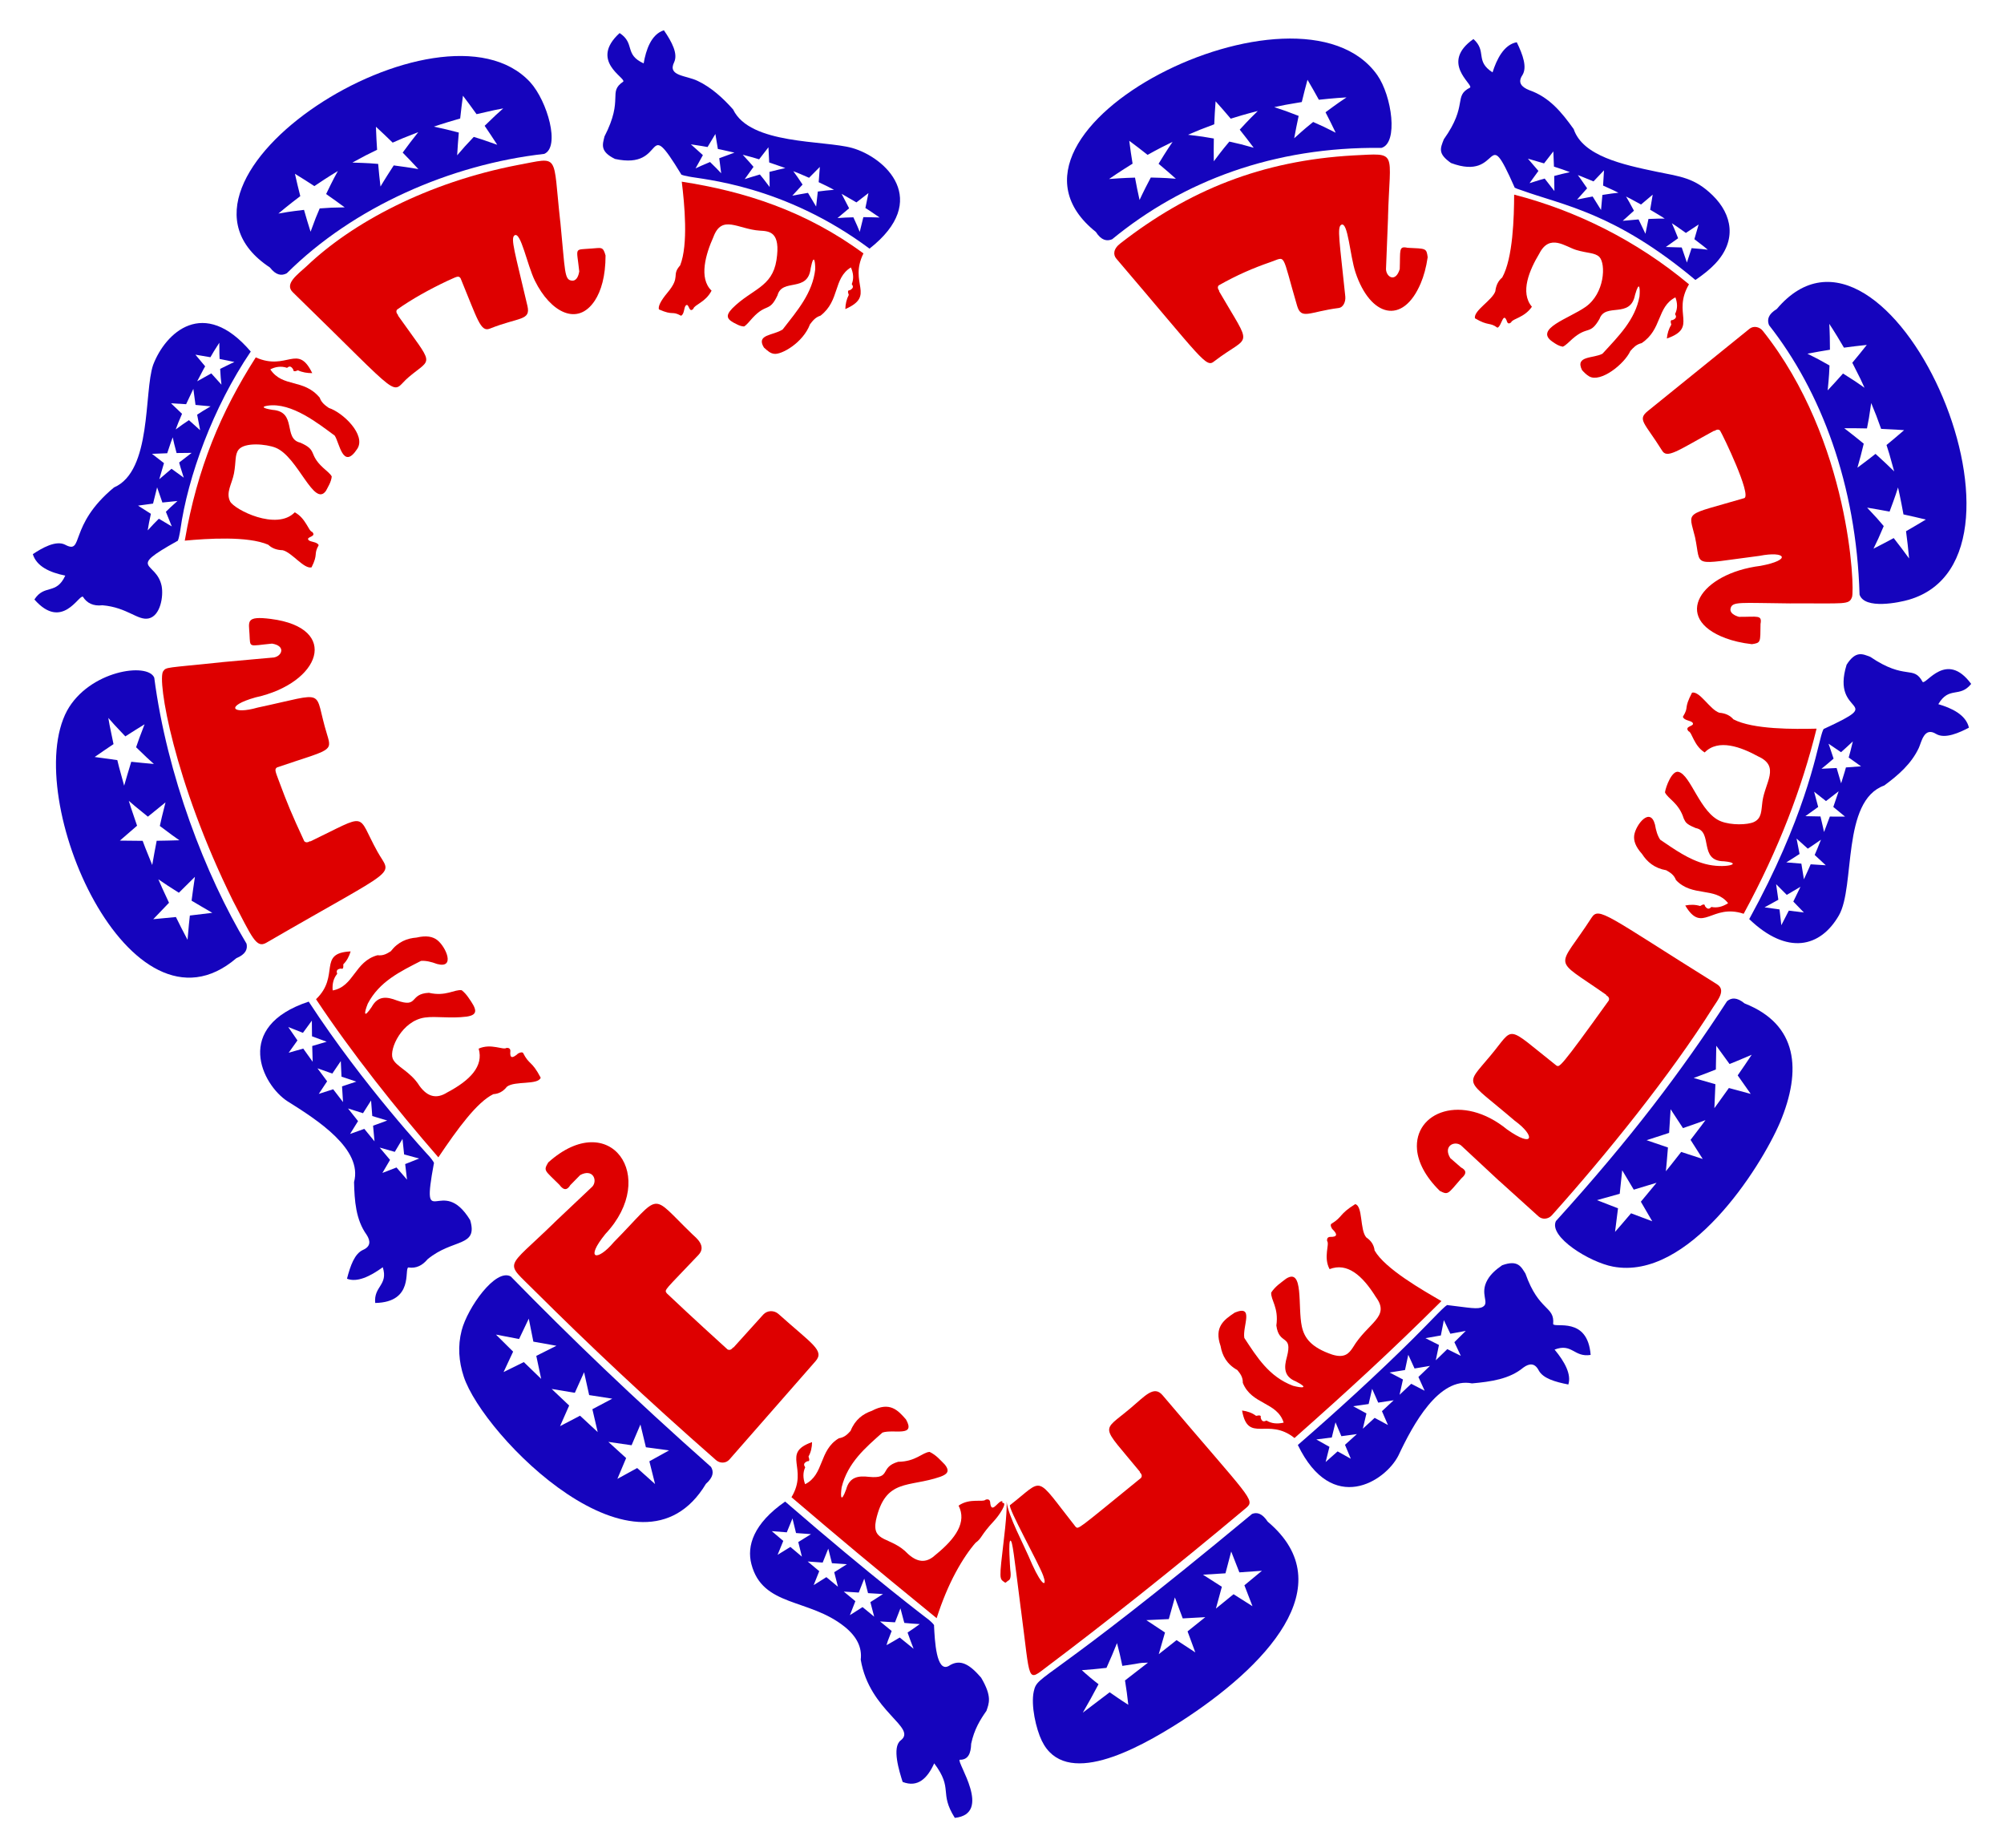
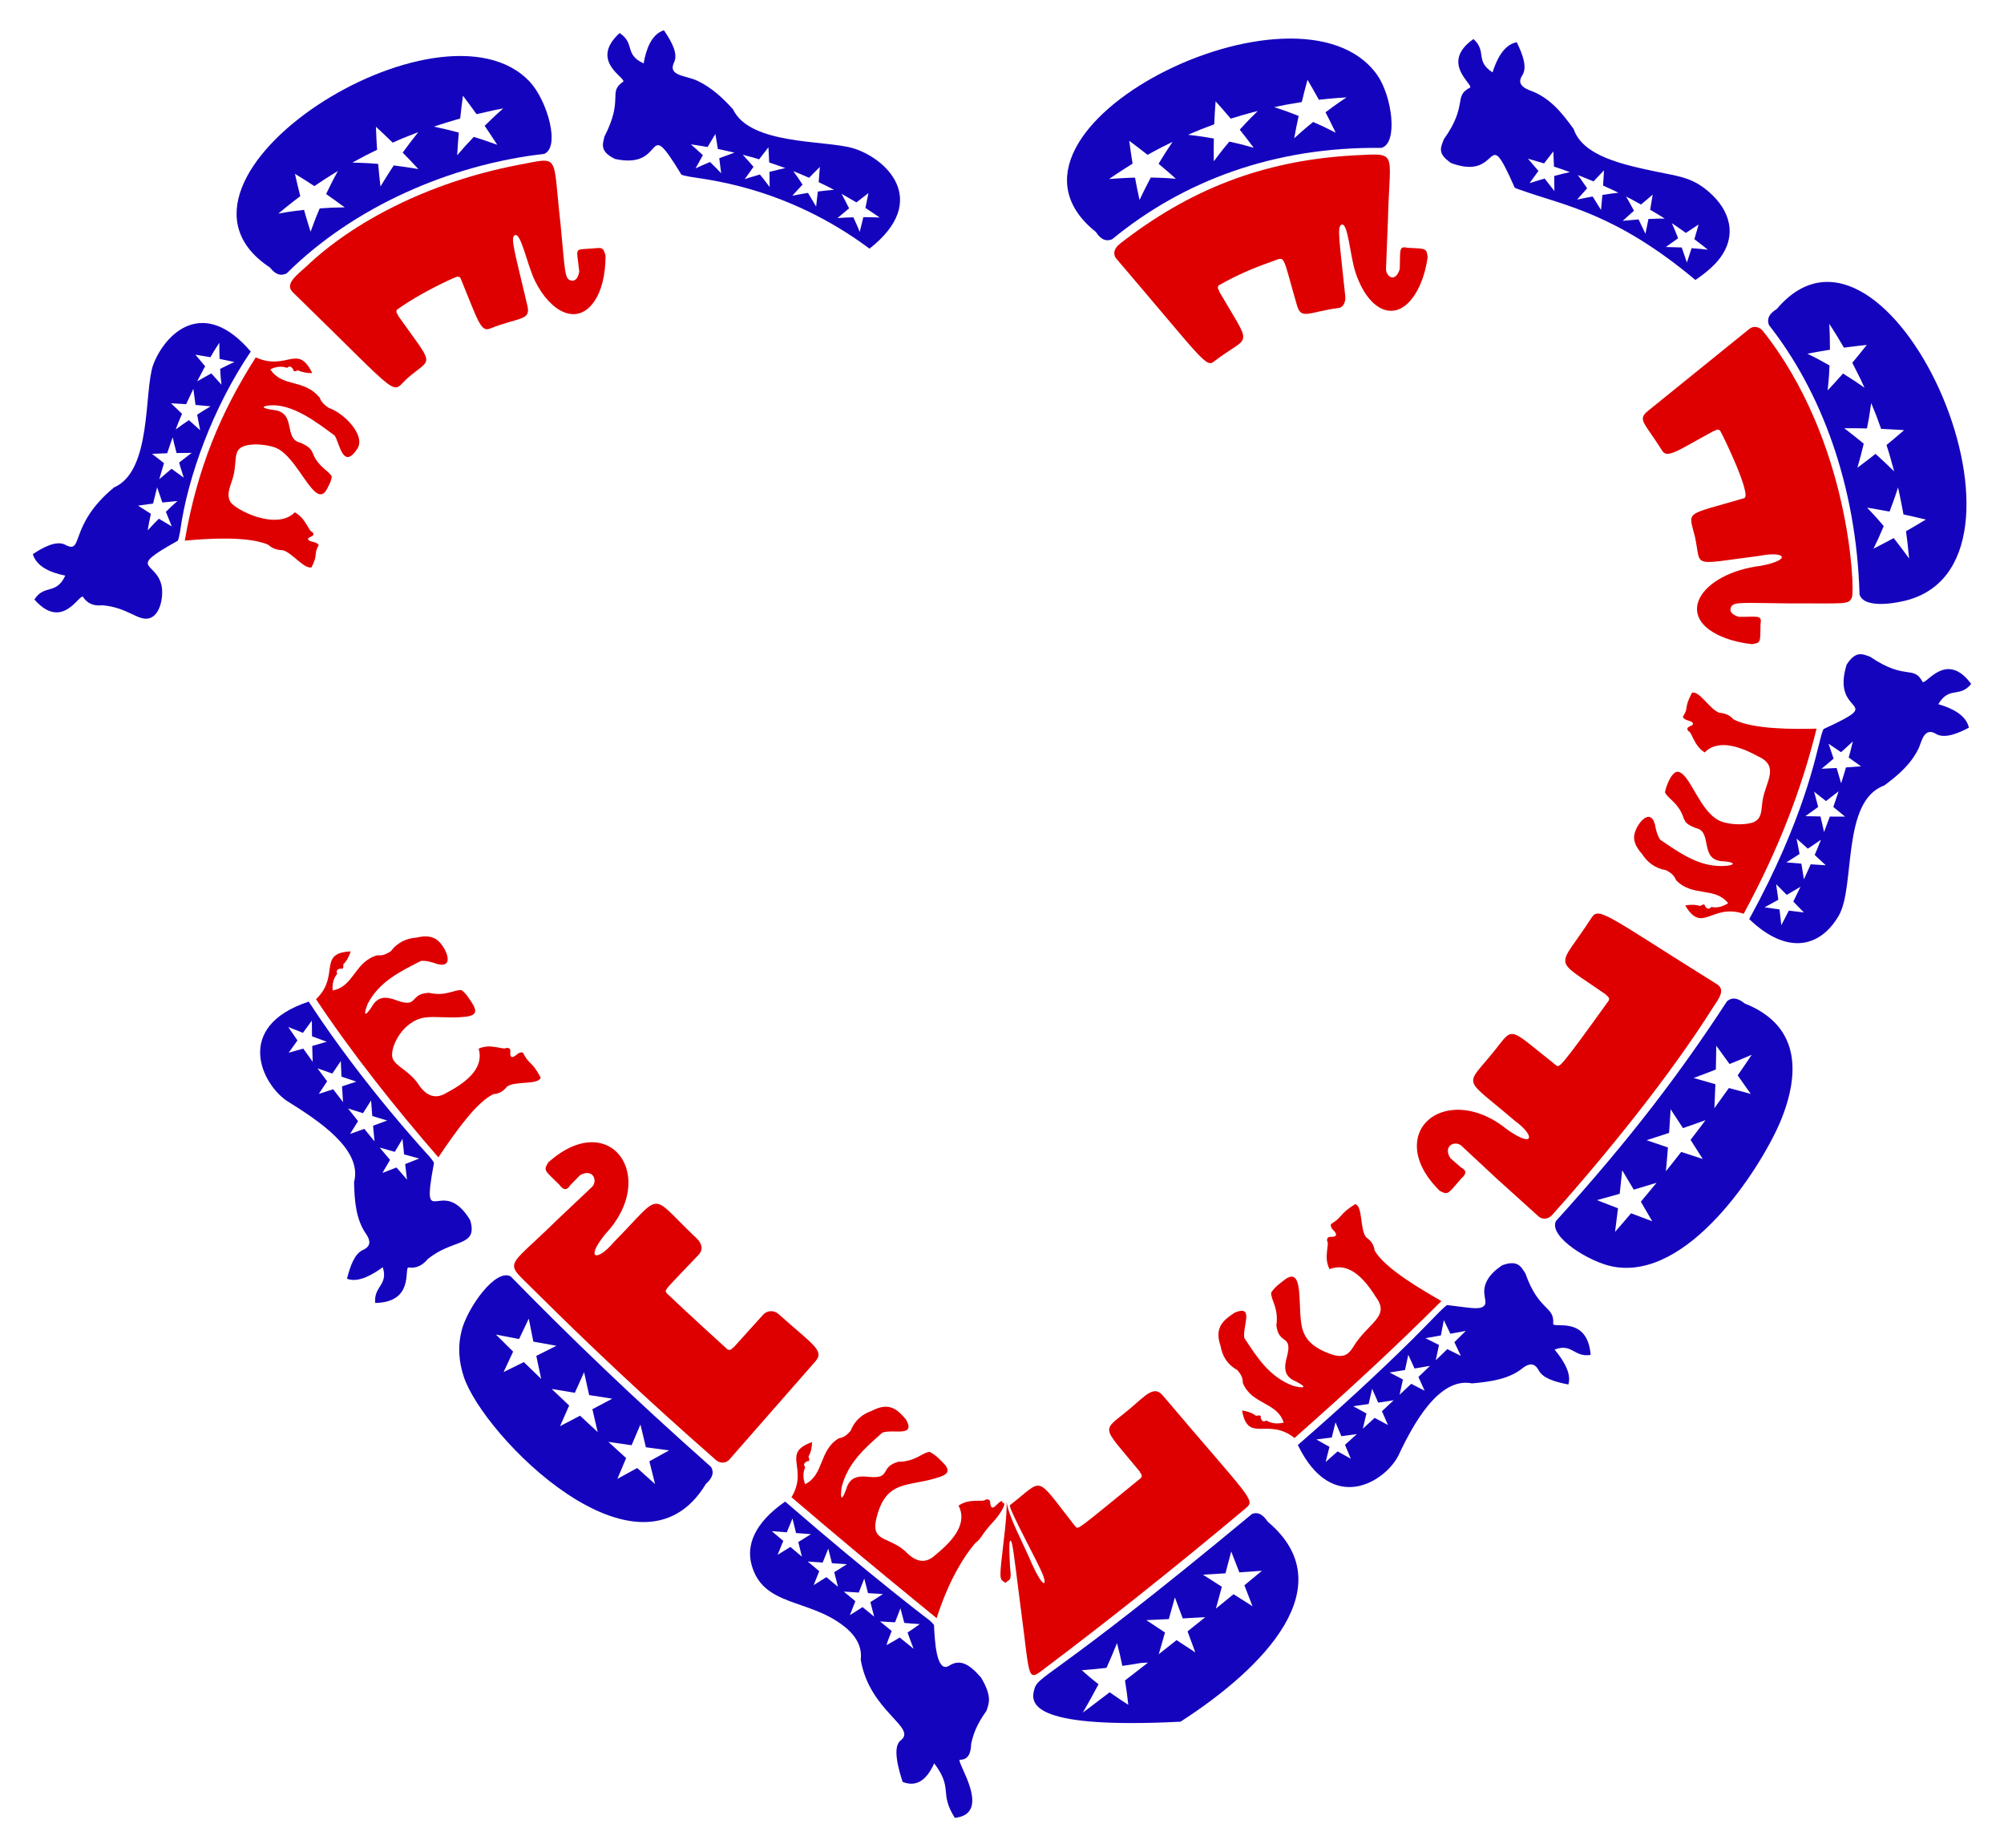
<svg xmlns="http://www.w3.org/2000/svg" version="1.1" id="Layer_1" x="0px" y="0px" viewBox="0 0 1794 1654.194" enable-background="new 0 0 1794 1654.194" xml:space="preserve">
  <g enable-background="new    ">
    <g>
      <g>
-         <path fill="#DE0000" d="M1512.007,254.47c-15.485,26.208,8.533,38.673-19.823,48.512c0.446-4.493,1.658-8.643,3.971-12.404     c-0.935-3.074-0.516-4.36,1.121-4.052c3.922-1.668,3.421-3.495,2.242-5.378c2.419-4.934,2.237-9.835,0.322-14.993     c-16.743,8.599-11.827,28.862-30.281,40.98c-4.813,1.12-7.417,4.101-10.057,7.055c-5.375,11.707-26.535,28.493-36.764,22.742     c-2.582-1.459-4.62-3.602-6.482-5.649c-6.542-13.125,10.284-10.281,18.295-14.691c14.511-15.827,29.279-30.325,33.138-51.25     c0.639-7.103-0.014-15.243-3.984-1.4c-4.204,21.703-26.524,6.561-31.818,21.516c-8.558,14.873-10.447,5.799-24.267,17.877     c-3.406,2.986-5.869,5.813-8.599,6.983c-3.615-0.659-5.996-2.217-9.188-4.428c-16.857-11.484,14.717-20.755,29.567-31.182     c17.176-12.059,18.338-38.392,12.4-44.69c-4.041-3.992-10.556-3.219-20.725-6.272c-9.786-2.939-23.795-15.045-33.092,3.268     c-8.719,14.501-17.5,34.681-6.609,47.549c-3.379,4.946-7.782,7.61-11.426,9.444c-3.647,1.828-6.564,2.824-7.188,4.554     c-1.621,1.307-2.778,1.211-3.498-0.284c-3.604-10.614-4.897,3.881-8.76,5.026c-7.004-5.171-7.927-1.123-20.141-8.435     c-1.236-6.99,15.465-16.039,18.261-24.13c0.685-5.857,2.947-9.659,6.161-12.352c9.685-17.283,10.63-54.354,10.689-74.179     C1410.883,188.486,1465.268,215.385,1512.007,254.47z" />
        <path fill="#1504BD" d="M1517.744,250.597c-72.058-60.349-118.71-66.87-155.707-80.314c-1.139-0.382-6.886-2.102-6.294-2.87     c-26.663-60.175-10.682-4.245-56.791-21.506c-11.817-8.342-9.747-12.786-6.415-21.249c22.131-31.084,8.151-38.504,23.549-46.298     c2.587-3.181-27.045-22.282,2.946-43.419c12.411,11.109,1.131,19.594,17.114,29.823c3.58-11.325,10.009-24.857,21.676-26.96     c5.681,11.648,9.417,22.553,4.997,29.526c-4.24,6.421-1.033,10.466,6.164,13.363c17.858,6.196,28.918,19.594,39.805,34.863     c8.134,24.126,43.98,31.817,74.36,38.174c21.297,4.322,33.931,5.433,49.972,21.065c17.73,17.278,21.947,40.545,2.281,61.315     C1530.829,240.948,1524.994,245.712,1517.744,250.597z M1391.34,157.508c6.315-1.715,7.821-2.013,14.036-3.434     c-7.616-2.808-4.542-1.737-14.256-4.946c-0.299-8.347-0.183-5.437-0.547-13.62c-3.57,4.56-5.532,7.04-8.315,10.739l-14.449-4.224     c5.697,6.589,3.692,4.251,9.408,10.967c-4.817,6.57-3.116,4.228-7.972,10.968c10.318-3.261,8.592-2.74,13.569-4.129     c5.273,6.723,3.417,4.337,8.693,11.175C1391.441,162.751,1391.476,165.603,1391.34,157.508z M1434.47,174.478     c9.733-1.468,7.683-1.208,14.368-1.965c-5.021-2.497-2.803-1.453-13.742-6.412c0.538-8.355,0.363-5.439,0.814-13.64     c-3.224,3.299-5.45,5.696-9.395,9.899c-13.72-5.628-11.334-4.663-14.029-5.661c2.129,2.868,1.6,2.097,8.335,11.851     c-5.447,6.044-3.521,3.886-9.018,10.098c4.446-0.912,11.115-2.297,13.943-2.768c4.556,7.245,2.971,4.699,7.512,12.063     C1434.039,179.698,1433.779,182.579,1434.47,174.478z M1475.701,195.989c10.669-0.387,8.974-0.354,14.54-0.34     c-4.001-2.595-1.223-0.902-13.006-7.929c1.436-8.247,0.953-5.394,2.278-13.491c-6.312,5.285-4.065,3.384-10.447,8.833     c-11.746-6.41-8.993-4.946-13.411-7.151c2.862,4.85,1.967,3.254,7.077,12.681c-6.059,5.407-3.928,3.485-10.05,9.057     c8.644-0.798,5.613-0.532,14.182-1.244c3.764,7.763,2.429,4.972,6.151,12.846     C1474.702,201.135,1474.128,203.968,1475.701,195.989z M1514.339,222.122c10.564,0.873,8.887,0.709,14.507,1.401     c-3.876-3.224-1.332-1.228-12.025-9.44c2.388-8.068,1.558-5.211,3.814-13.148c-6.885,4.504-4.446,2.889-11.418,7.553     c-10.513-7.429-7.979-5.687-12.56-8.669c2.535,5.66,1.788,3.903,5.624,13.426c-6.652,4.677-4.297,3.001-11.026,7.838     c8.682,0.208,5.641,0.121,14.246,0.411c1.355,3.743,4.113,11.967,4.625,13.486     C1512.744,227.13,1511.851,229.855,1514.339,222.122z" />
      </g>
      <g>
        <path fill="#DE0000" d="M1278.071,230.24c-1.092-8.345-1.51-7.617-18.022-8.454c-8.228-1.819-6.334,2.27-6.989,19.071     c-3.708,12.262-11.982,7.248-12.302,0.142l1.851-46.878l-0.049,0.015c1.637-60.099,9.41-56.954-30.698-55.039     c-82.706,4.595-148.021,31.428-208.73,78.616c-6.816,5.17-6.617,10.496-3.766,13.805c77.699,90.965,80.251,98.086,87.737,91.768     c32.599-24.91,34.763-9.894,4.208-62.614l0.243-0.149c-1.679-2.386-1.583-3.918-0.628-5.052     c16.357-9.282,30.947-15.565,46.353-20.87c14.443-4.849,9.614-9.671,23.905,39.113c3.788,12.902,11.028,5.282,37.388,1.938     c3.743-0.483,6.25-5.407,5.742-10.344c-5.114-49.389-7.56-62.195-3.515-64.155c5.95-2.9,7.651,27.557,12.641,42.646     c13.18,39.755,42.354,47.719,58.431,9.705C1274.563,247.131,1276.75,239.406,1278.071,230.24z" />
        <path fill="#1504BD" d="M1236.662,132.371c-96.277-1.114-177.583,29.601-241.071,81.784c-4.857,2.017-9.771,0.949-14.579-6.565     c-113.907-90.839,181.927-239.176,251.89-140.471C1246.121,85.951,1251.924,128.126,1236.662,132.371z M1037.168,146.59     c1.028-1.772,7.233-11.896,12.553-19.628c-5.178,2.45-14.162,7.015-22.383,11.655c-5.115-4.07-11.155-8.704-16.409-12.593     c0.908,7.151,1.871,13.745,2.974,20.466c-10.909,6.729-20,12.974-21.054,13.73c2.272-0.211,13.9-1.038,23.224-1.233     c1.223,6.671,2.549,13.227,4.077,20.013c2.858-6.261,8.006-16.413,10.043-20.098c13.558,0.314,16.884,0.638,22.474,1.07     C1048.227,155.993,1042.858,151.336,1037.168,146.59z M1109.818,116.048c9.113-9.904,11.365-12.01,16.186-16.719     c-10.126,2.558-20.482,5.637-24.239,6.889c-4.159-4.949-9.142-10.67-13.548-15.554c-0.486,6.233-0.986,14.214-1.221,20.59     c-14.868,5.648-10.877,4.025-23.46,9.377c12.442,1.46,14.788,1.913,23.095,3.35c-0.127,6.613-0.132,14.11-0.027,20.395     c8.426-11.235,11.044-14.227,13.915-17.646c9.556,2.145,11.173,2.493,21.796,5.505     C1118.479,127.08,1113.885,121.128,1109.818,116.048z M1186.622,100.495c11.073-8.234,14.055-10.155,18.793-13.329     c-10.426,0.59-23.412,1.928-24.75,2.121c-3.125-5.705-6.872-12.284-10.183-17.884c-1.56,5.688-3.257,12.235-5.109,19.922     c-17.403,2.965-12.97,2.109-24.644,4.567c9.192,3.033,10.818,3.539,21.836,7.849c-1.373,6.333-2.839,13.693-3.985,20.011     c9.925-8.957,12.256-10.753,16.972-14.582c8.626,3.835,9.943,4.389,20.175,9.609     C1192.945,112.958,1189.593,106.227,1186.622,100.495z" />
      </g>
    </g>
    <g>
      <g>
        <path fill="#DE0000" d="M1560.949,817.877c-28.886-9.574-36.902,18.577-52.302-7.411c4.649-0.929,9.147-0.841,13.346,0.46     c2.872-1.838,4.227-1.751,4.262,0.015c2.472,3.56,4.184,2.538,5.793,0.832c5.029,1.077,10.054-0.169,14.968-3.375     c-11.766-14.955-32.079-5.244-46.653-20.68c-1.854-4.839-5.293-6.802-8.721-8.785c-10.715-1.867-17.188-7.61-21.685-14.585     c-6.024-6.731-7.66-12.113-6.983-16.845c1.438-9.347,14.268-25.719,18.578-9.452c0.859,5.188,2.221,9.906,4.675,13.534     c12.829,8.682,25.411,17.75,40.316,21.715c17.233,4.581,35.444-0.573,16.815-2.391c-23.064-0.17-9.472-26.822-25.297-29.726     c-10.075-4.062-9.158-6.047-10.74-8.482c-4.428-14.206-14.236-17.671-16.829-23.518c0.779-5.156,6.224-19.721,12.079-18.33     c11.063,2.61,19.364,37.035,38.083,44.311c9.286,3.598,23.57,3.203,29.342,0.643c7.37-3.354,6.611-10.349,7.748-18.391     c2.327-17.112,16.001-31.334-3.669-40.313c-15.45-8.479-35.802-16.161-48.04-3.613c-5.15-3.252-7.771-7.764-9.764-11.568     c-1.943-3.807-3.026-6.917-4.781-7.467c-3.935-4.807,5.599-4.148,3.88-7.341c-1.37-2.458-7.698-1.864-8.834-5.561     c5.965-9.817,0.164-6.121,8.185-21.601c7.043-1.572,16.092,15.359,24.496,18.011c5.869,0.47,9.744,2.668,12.549,5.878     c17.346,9.167,54.657,8.835,74.443,8.347C1613.044,705.333,1592.735,759.312,1560.949,817.877z" />
        <path fill="#1504BD" d="M1565.923,822.656c49.32-89.852,59.868-147.716,64.38-164.014c1.198-4.33,2.203-6.749,2.729-6.365     c57.938-26.809,5.368-10.064,20.073-57.329c8.349-13.135,14.672-9.408,21.142-7.055c31.893,21.623,38.567,6.995,46.916,22.492     c3.322,2.544,21.349-28.293,43.449,1.751c-10.337,12.875-19.721,1.673-29.411,18.141c11.606,3.383,24.734,9.308,27.399,21.04     c-8.371,4.342-21.321,10.406-29.378,5.609c-10.865-6.742-13.069,7.419-15.546,12.641c-6.673,14.103-18.152,24.133-30.917,33.521     c-38.334,13.705-25.745,90.372-40.533,116.196C1629.647,848.136,1599.941,855.283,1565.923,822.656z M1644.169,687.415     c0.723,2.27,3.588,12.174,4.032,13.705c3.938-12.732,3.133-10.034,4.301-14.226c8.298-0.581,5.394-0.368,13.526-0.992     c-6.79-4.867-4.4-3.166-11.06-7.873c1.871-6.743,1.084-3.724,3.722-14.433c-5.864,5.437-7.753,7.223-10.584,9.66     c-6.832-4.677-4.44-3.055-11.196-7.589c0.88,2.417,0.677,1.757,4.533,13.354c-7.663,6.538-6.071,5.221-10.825,9.051     C1638.75,687.708,1635.851,687.849,1644.169,687.415z M1629.711,730.781c1.794,7.646,2.432,10.279,3.176,13.933     c1.048-2.623,0.554-1.294,5.204-13.843c8.361,0.036,5.408,0.031,13.603,0.019c-6.403-5.303-4.162-3.461-10.494-8.623     l4.774-14.035c-6.83,5.327-4.363,3.415-11.316,8.774c-6.31-5.004-4.165-3.314-10.632-8.379c3.268,11.998,3.042,11.23,3.636,13.65     c-6.93,5.006-4.413,3.198-11.462,8.233C1624.468,730.7,1621.61,730.642,1629.711,730.781z M1612.595,772.998     c0.338,1.748,1.852,11.325,2.281,14.023c3.646-7.966,4.657-10.1,6.045-13.418c8.103,0.541,5.219,0.356,13.52,0.867     c-5.932-5.549-3.834-3.598-9.927-9.237c2.89-6.735,1.696-3.835,5.622-13.64c-9.255,6.382-7.738,5.351-11.786,8     c-6.173-5.582-3.964-3.596-10.049-9.026c0.411,1.787,1.836,9.305,2.695,13.8c-9.074,5.82-7.248,4.671-11.9,7.507     C1607.38,772.589,1604.495,772.348,1612.595,772.998z M1593.053,813.985l1.613,14.128l6.697-13.042     c8.263,1.038,5.402,0.686,13.476,1.654l-9.44-9.776c5.592-11.508,5.981-12.288,6.402-13.217     c-1.53,0.96-10.565,6.239-12.266,7.236l-9.537-9.581l1.993,13.949c-1.459,0.86-10.06,5.554-12.338,6.8L1593.053,813.985z" />
      </g>
      <g>
        <path fill="#DE0000" d="M1568.306,576.574c8.085-1.248,7.534-1.453,7.726-18.074c1.542-8.439-2.678-6.285-19.274-6.391     c-3.753-1.009-8.282-3.383-7.59-7.184c1.268-6.949,8.335-5.196,53.958-4.82l-0.016-0.048c48.95-0.203,52.176,1.602,54.842-5.687     c2.538-7.196-1.676-139.858-79.82-238.174c-3.106-3.909-8.483-4.75-11.997-1.882l-91.056,73.633     c-9.537,7.796-2.805,10.321,12.641,35.051c4.444,8.026,13.635,0.602,46.769-17.466l0.151,0.247     c2.422-1.617,3.974-1.479,5.12-0.494c3.021,4.999,28.129,57.205,21.863,60.534c-54.834,16.121-50.109,10.745-44.216,34.965     c5.906,27.516-4.9,24.706,57.656,16.747c23.414-4.638,29.438,3.645,1.001,8.934c-54.194,6.8-79.59,46.81-31.268,64.748     C1551.289,573.619,1559.118,575.531,1568.306,576.574z" />
        <path fill="#1504BD" d="M1664.692,532.239c-2.884-98.804-34.695-182.253-81.064-241.235c-1.904-4.906-0.718-9.79,6.928-14.393     c98.337-116.431,250.478,221.697,118.243,260.183C1700.486,539.233,1669.296,545.838,1664.692,532.239z M1649.878,334.311     c10.575,6.622,12.001,7.665,19.254,12.751c-4.116-9.025-2.184-5.066-10.934-22.38c4.869-5.793,9.358-11.357,12.971-15.962     c-6.472,0.669-13.996,1.57-20.447,2.452c-2.134-3.813-9.016-15.145-13.123-21.309c0.451,7.751,0.563,15.403,0.588,23.16     c-6.382,1.017-13.798,2.326-20.148,3.559c7.998,3.941,11.712,5.948,19.757,10.529c-0.23,5.299-0.27,8.392-1.641,22.296     C1640.57,344.71,1645.62,339.153,1649.878,334.311z M1678.991,406.239c4.985,4.403,12.168,11.276,16.686,15.669     c-5.118-18.492-3.996-14.619-6.85-23.594c5.046-4.133,10.832-9.021,15.748-13.299c-2.011-0.142-9.574-0.718-20.575-1.156     c-5.186-14.271-3.286-9.312-8.884-23.106c-1.834,12.998-2.315,15.19-3.784,22.705c-6.42-0.15-13.903-0.209-20.33-0.159     c4.299,3.284,13.149,10.168,17.439,13.814c-1.694,6.993-3.608,14.609-5.66,21.503     C1670.973,412.579,1675.333,409.12,1678.991,406.239z M1695.262,481.616c3.833,4.895,10.046,12.974,13.782,18.251     c-0.346-4.632-2.044-19.754-2.741-24.404c5.823-3.321,12.341-7.177,17.687-10.44c-6.086-1.493-13.453-3.192-19.984-4.59     c-0.134-1-3.026-16.248-4.868-24.131c-0.997,3.137-2.143,7.104-7.584,21.623c-6.256-1.206-13.656-2.52-20.093-3.559     c8.522,8.999,9.436,10.136,14.875,16.505c-4.482,10.612-5.18,11.978-9.174,20.227     C1682.923,488.188,1689.588,484.696,1695.262,481.616z" />
      </g>
    </g>
    <g>
      <g>
        <path fill="#DE0000" d="M1158.853,1287.118c-23.808-19.11-41.658,5.277-46.935-24.619c4.784,0.589,9.008,2.115,12.555,4.765     c3.427-0.799,4.683-0.26,4.066,1.437c1.049,4.22,3.058,3.818,5.212,2.738c4.389,2.718,9.609,3.245,15.394,1.893     c-5.801-18.626-28.748-15.983-36.566-35.602c0.116-5.323-2.401-8.386-4.91-11.454c-9.565-5.334-13.519-13.043-14.993-21.479     c-5.898-16.973,2.786-23.369,12.757-29.975c17.742-7.283,6.712,12.299,8.492,22.703c11.286,17.161,22.153,34.769,43.587,42.824     c7.997,2.129,14.937,2.439,2.588-3.893c-11.04-4.361-10.644-12.777-8.049-21.937c5.416-20.8-7.098-10.017-9.437-28.126     c2.287-16.127-5.101-22.73-4.614-29.498c3.928-5.833,8.721-8.775,13.337-12.4c16.009-10.194,10.219,25.103,14.102,42.896     c2.281,10.344,8.446,18.641,27.067,25.022c11.302,3.559,15.144-1.129,18.559-6.229c13.516-22.621,33.849-27.292,20.665-45.197     c-12.27-19.719-25.773-31.117-41.475-25.042c-5.816-10.828,0.306-22.512-2.236-25.171c-0.239-2.292,0.636-3.489,2.553-3.671     c7.461,0.191,6.491-2.834,1.961-7.184c-1.602-2.664-1.244-3.452-0.969-4.319c10.916-6.663,6.735-8.533,21.66-17.83     c6.971,1.824,4.002,23.015,9.88,29.782c4.904,3.329,6.941,7.339,7.456,11.724c9.284,16.337,43.118,35.591,59.832,45.268     C1245.403,1209.314,1206.374,1245.049,1158.853,1287.118z" />
        <path fill="#1504BD" d="M1161.839,1293.338c34.259-29.719,71.024-63.204,103.455-95.434     c16.547-16.354,30.079-31.606,30.849-29.714c19.148,2.228,26.937,4.079,31.349,1.459c6.282-3.694-3.185-11.568,4.193-24.26     c2.819-4.928,7.475-9.094,13.052-12.905c14.294-5.215,17.065,1.571,20.848,7.416c12.106,34.348,26.314,28.78,24.816,45.204     c1.303,3.839,30.846-7.228,33.562,27.643c-14.999,2.385-16.492-10.85-32.276-4.782c9.219,11.108,15.153,22.244,12.308,31.245     c-11.919-2.32-22.645-5.448-26.509-12.594c-3.453-6.674-8.246-6.598-13.818-2.515c-12.421,10.332-29.082,12.592-45.895,14.125     c-29.662-6.021-52.862,36.818-65.817,64.39C1240.421,1325.839,1192.592,1356.933,1161.839,1293.338z M1288.167,1203.818     l-2.838,13.723c6.026-5.822,7.79-7.508,10.303-10l12.103,5.999l-5.776-12.225c9.864-9.708,8.282-8.147,10.221-10.092     c-8.422,1.575-5.556,1.045-13.806,2.552l-5.826-12.176l-2.691,13.717c-8.218,1.474-5.345,0.967-13.763,2.43L1288.167,1203.818z      M1255.94,1234.724c-1.788,8.182-1.158,5.349-3.04,13.687c6.435-6.017,4.188-3.902,10.444-9.838l12.005,6.206l-5.571-12.311     c6.379-6.054,4.175-3.945,10.37-9.923c-8.486,1.458-5.512,0.956-13.828,2.328l-5.618-12.266l-2.929,13.655l-13.791,2.211     L1255.94,1234.724z M1223.253,1265.109l-3.225,13.653l10.572-9.687l11.91,6.397l-5.379-12.387     c2.5-2.289,3.937-3.641,10.505-9.766l-13.844,2.123l-5.448-12.374c-1.847,8.155-1.191,5.3-3.124,13.62l-13.835,1.983     L1223.253,1265.109z M1190.146,1295.007l-3.422,13.59l10.714-9.515l11.82,6.575l-5.213-12.474l10.643-9.602l-13.882,1.899     l-5.263-12.444l-3.303,13.59l-13.873,1.769L1190.146,1295.007z" />
      </g>
      <g>
        <path fill="#DE0000" d="M1288.903,1065.897c7.773,3.985,7.104,2.801,19.328-11.175c5.462-4.648,3.96-7.562-0.315-9.791     l-9.573-8.305c-6.771-10.964,3.755-15.857,9.534-11.471l34.342,31.967l0.023-0.05l35.071,31.692     c3.363,3.044,8.712,2.591,11.939-1.01c48.601-54.239,105.931-125.182,144.309-186.114c4.457-6.918,11.771-15.552,3.444-20.727     c-99.07-61.792-105.598-69.789-112.297-59.406c-30.703,47.628-36.183,34.25,13.249,68.95l-0.186,0.287     c2.551,1.416,3.029,2.987,2.516,4.634c-44.681,62.284-44.164,59.667-46.962,58.365c-46.733-36.983-36.879-35.288-59.136-8.774     c-23.274,27.981-23.33,19.509,21.796,58.131c18.575,13.498,17.564,25.093-6.76,7.883c-40.261-32.911-83.703-15.793-80.686,18.1     C1269.564,1040.119,1275.701,1052.903,1288.903,1065.897z" />
        <path fill="#1504BD" d="M1392.864,1092.955c67.637-74.65,112.267-134.034,153.202-196.821c3.938-3.273,8.801-3.672,15.716,1.996     c47.668,18.819,51.379,59.638,31.71,106.509c-17.809,41.448-82.055,141.815-149.537,129.047     C1423.112,1129.8,1386.213,1107.062,1392.864,1092.955z M1535.648,970.442c-0.437,10.963-0.605,15.42-0.922,21.423     c1.734-2.342-0.157,0.284,12.988-18.042c11.971,3.276,7.841,2.159,19.557,5.289c-7.016-10.01-4.468-6.393-11.682-16.587     c7.797-11.289,5.073-7.287,12.551-18.459c-14.994,6.375-11.945,5.104-19.828,8.288c-7.286-10.073-4.702-6.518-11.88-16.337     c-0.075,7.193-0.203,12.786-0.377,21.241c-6.558,2.599-4.176,1.691-19.843,7.591     C1527.886,968.236,1523.679,967.026,1535.648,970.442z M1493.167,1027.076c-1.202,14.512-0.951,11.771-1.862,21.261     c4.957-6.123,2.125-2.559,13.725-17.295l19.275,6.314l-10.898-17.113c11.205-14.661,8.401-10.95,13.374-17.658     c-8.866,3.244-6.175,2.281-20.161,7.148l-11.066-16.897l-1.355,21.162l-20.147,6.558L1493.167,1027.076z M1448.462,1081.504     c-1.571,12.983-1.001,8.445-2.659,21.099c6.428-7.348,3.663-4.139,14.332-16.637l18.959,7.134l-10.18-17.502     c13.749-16.528,11.313-13.585,14.046-16.953c-6.104,1.919-12.075,3.686-20.398,6.176l-10.353-17.347     c-1.29,12.555-1.604,15.662-2.219,21.029l-20.343,5.695L1448.462,1081.504z" />
      </g>
    </g>
    <g>
      <g>
        <path fill="#DE0000" d="M708.535,1340.086c15.727-26.057-9.765-39.323,18.413-49.32c-0.02,4.719-1.01,9.049-3.161,12.909     c1.159,3.177,0.781,4.478-0.923,4.161c-3.947,1.707-3.333,3.58-2.049,5.48c-2.126,4.685-2.044,9.802-0.079,15.138     c17.239-8.609,12.224-30.409,30.194-41.107c5.168-0.766,7.839-3.693,10.515-6.614c4.041-10.102,11.05-15.201,19.041-17.957     c16.025-8.56,23.325-0.575,30.56,7.716c9.104,16.137-11.182,8.402-21.049,11.743c-15.365,13.649-31.123,26.967-36.54,48.97     c-1.185,8.076-0.739,14.835,4.036,1.892c3.009-11.373,11.169-12.318,20.316-11.226c20.701,2.002,9.049-8.525,26.214-13.472     c15.896-0.185,21.514-8.342,28.153-8.863c6.121,2.969,9.507,7.266,13.545,11.251c5.43,6.596,1.288,9.036-3.946,10.999     c-28.315,9.865-49.119,0.995-57.625,38.951c-4.068,20.498,13.625,14.052,28.766,30.178c10.001,9.048,17.893,7.102,24.828,0.557     c18.016-14.605,27.873-29.238,20.385-43.832c9.956-7.117,22.022-2.625,24.371-5.452c2.222-0.527,3.484,0.179,3.855,2.033     c0.854,11.471,6.477,0.378,9.883-0.457c0.042-0.01,0.727-0.108,0.735-0.127c0.103-0.077,0.191-0.143,0.282-0.211     c-0.121,0.912,0.016,1.502,0.327,1.755c4.744-0.549-3.307,11.46-7.7,16.091c-12.427,13.337-10.589,15.296-16.594,19.665     c-5.19,5.915-11.6,15.047-17.804,26.608c-6.227,11.542-12.142,25.6-16.998,40.835     C777.671,1398.723,752.359,1377.436,708.535,1340.086z" />
        <path fill="#1504BD" d="M702.874,1343.998c78.984,68.431,128.877,106.019,128.877,106.019c3.207,2.773,4.897,4.659,4.407,5.036     c0.634,13.196,2.008,42.077,13.04,36.149c10.461-7.032,19.082-1.211,29.113,10.403c10.098,17.09,6.974,23.058,4.759,29.707     c-5.494,7.793-10.926,16.473-13.667,29.411c-0.232,8.677-2.673,14.555-10.283,14.349c-2.931,2.268,29.71,48.444-4.365,52.023     c-14.446-22.992-0.984-25.517-18.449-48.805c-6.035,13.36-14.664,21.977-28.25,16.639c-3.086-9.631-9.702-30.856-1.869-37.081     c15.558-11.631-27.843-25.828-35.651-72.351c1.296-10.837-3.42-20.658-14.48-29.536c-31.978-25.584-73.39-17.473-83.396-55.981     C668.414,1383.793,674.43,1363.747,702.874,1343.998z M801.227,1452.068l-13.424-0.788l10.426,8.527     c-4.345,11.237-3.398,8.577-4.618,12.707c3.837-2.086,8.189-4.601,11.832-6.836l12.417,10.081     c-1.926-4.896-3.897-10.237-5.387-14.534c3.505-2.292,7.528-5.08,10.918-7.574c-4.205-0.205-9.285-0.588-13.79-1.039     c-0.533-1.679,0.027,0.371-3.514-13.06L801.227,1452.068z M768.775,1425.431l-13.422-0.867l10.385,8.587l-4.904,12.497     l11.332-7.204l10.405,8.558l-3.407-13.015l11.314-7.219l-13.408-0.822l-3.372-12.999L768.775,1425.431z M736.476,1398.586     l-13.428-0.945l10.341,8.648l-4.983,12.473l11.374-7.128l10.368,8.611l-3.343-13.024l11.364-7.158l-13.406-0.902l-3.285-13.031     L736.476,1398.586z M704.336,1371.528l-13.415-1.057l10.273,8.742l-5.064,12.435l11.431-7.057l10.309,8.694l-3.251-13.061     l11.409-7.076l-13.407-0.987l-3.192-13.059L704.336,1371.528z" />
      </g>
      <g>
        <path fill="#DE0000" d="M899.758,1416.527c0.31,0.441,2.175-1.32,2.593-1.667c3.147-0.979,2.456-6.816,2.026-10.124     c-0.124-2.076-1.907-26.115,0.202-25.774c1.875,0.343,3.015,11.968,9.242,60.871l0.024-0.039     c8.956,67.352,4.909,65.985,24.301,51.329c47.666-35.812,111.329-85.996,177.336-141.391c8.659-7.353,4.002-8.031-74.754-100.929     c-7.755-9.139-15.7,0.727-28.756,11.66c-26.193,22.069-27.244,13.327,8.591,56.993l-0.252,0.222     c2.076,2.053,2.126,3.681,1.203,5.096c-58.086,47.332-55.869,46.001-58.584,43.831c-37.325-47.231-27.516-43.634-58.744-19.43     c-2.339,1.813,25.491,51.735,29.638,62.946c3.77,10.119-0.504,10.672-9.818-9.913c-8.293-19.672-21.092-42.364-22.891-56.124     c0,0,0.784,6.82-2.296,32.498C894.259,1415.245,894.551,1412.813,899.758,1416.527z" />
-         <path fill="#1504BD" d="M925.461,1513.819c3.593-16.025,8.175-3.358,195.406-158.777c4.476-1.754,9.105-0.474,14.019,6.962     c68.016,57.196-2.701,130.52-78.086,179.021c-40.122,25.611-103.526,59.69-124.175,17.046     C927.5,1547.518,922.664,1526.372,925.461,1513.819z M1093.815,1420.255l-5.314,19.52l15.778-12.857l16.959,10.737l-7.24-18.73     l15.692-12.982c-12.257,0.883-8.183,0.595-20.19,1.425l-7.316-18.669l-5.131,19.509l-20.133,1.237L1093.815,1420.255z      M1042.921,1461.186c-3.394,11.854-2.231,7.824-5.604,19.414c9.842-7.726,6.363-4.98,15.954-12.597l16.782,11.002l-6.942-18.818     c9.692-7.761,6.391-5.112,15.864-12.732l-20.177,1.117l-7.033-18.794c-3.298,11.874-2.156,7.797-5.436,19.406l-20.122,0.944     L1042.921,1461.186z M983.416,1507.467c-4.245,8.13-9.471,17.546-14.071,25.468l24.048-18.253     c4.583,3.098,8.929,6.334,16.671,11.199c-0.731-6.931-1.81-14.96-2.944-21.79c13.217-10.212,8.894-6.861,20.58-15.947     c-11.579,0.497-1.229-0.116-22.967,2.914c-1.312-6.541-3.069-14.048-4.779-20.384c-2.649,6.715-6.113,14.876-9.416,22.163     c-8.612,0.903-15.89,1.672-22.068,2.062C972.951,1499.059,978.453,1503.685,983.416,1507.467z" />
+         <path fill="#1504BD" d="M925.461,1513.819c3.593-16.025,8.175-3.358,195.406-158.777c4.476-1.754,9.105-0.474,14.019,6.962     c68.016,57.196-2.701,130.52-78.086,179.021C927.5,1547.518,922.664,1526.372,925.461,1513.819z M1093.815,1420.255l-5.314,19.52l15.778-12.857l16.959,10.737l-7.24-18.73     l15.692-12.982c-12.257,0.883-8.183,0.595-20.19,1.425l-7.316-18.669l-5.131,19.509l-20.133,1.237L1093.815,1420.255z      M1042.921,1461.186c-3.394,11.854-2.231,7.824-5.604,19.414c9.842-7.726,6.363-4.98,15.954-12.597l16.782,11.002l-6.942-18.818     c9.692-7.761,6.391-5.112,15.864-12.732l-20.177,1.117l-7.033-18.794c-3.298,11.874-2.156,7.797-5.436,19.406l-20.122,0.944     L1042.921,1461.186z M983.416,1507.467c-4.245,8.13-9.471,17.546-14.071,25.468l24.048-18.253     c4.583,3.098,8.929,6.334,16.671,11.199c-0.731-6.931-1.81-14.96-2.944-21.79c13.217-10.212,8.894-6.861,20.58-15.947     c-11.579,0.497-1.229-0.116-22.967,2.914c-1.312-6.541-3.069-14.048-4.779-20.384c-2.649,6.715-6.113,14.876-9.416,22.163     c-8.612,0.903-15.89,1.672-22.068,2.062C972.951,1499.059,978.453,1503.685,983.416,1507.467z" />
      </g>
    </g>
    <g>
      <g>
        <path fill="#DE0000" d="M282.909,894.357c21.973-20.985,0.84-41.356,30.987-42.796c-1.344,4.554-3.444,8.448-6.578,11.575     c0.279,3.421-0.433,4.582-2.009,3.776c-4.3,0.508-4.199,2.51-3.448,4.744c-3.305,3.949-4.569,8.992-4.043,14.848     c19.163-3.474,19.487-25.93,40.142-31.523c5.155,0.671,8.504-1.441,11.869-3.538c6.669-8.633,14.726-11.619,23.135-12.269     c8.83-2.076,14.41-0.827,18.352,2.153c7.853,6.016,16.672,26.034-0.066,21.485c-5.087-1.904-9.97-3.099-14.373-2.748     c-18.677,9.577-37.235,18.417-47.626,38.266c-3.087,7.626-4.234,14.43,3.505,2.93c5.675-10.388,13.859-9.132,22.519-5.797     c19.806,7.013,10.681-6.01,28.712-6.834c15.234,3.507,22.791-3.236,29.352-2.322c2.621,2.089,4.492,4.353,6.084,6.688     c6.96,9.866,9.505,15.274-1.685,16.943c-14.951,1.863-27.053-0.6-37.344,0.814c-20.527,2.858-32.096,28.172-28.872,36.618     c2.818,7.4,15.719,11.185,24.047,24.62c7.583,10.405,15.794,11.48,24.682,5.875c20.516-10.831,32.859-23.489,28.259-39.28     c11.197-5.03,22.136,1.662,24.97-0.682c2.267-0.1,3.369,0.824,3.405,2.706c-0.793,7.309,2.259,6.55,6.924,2.335     c2.757-1.424,3.503-1.026,4.334-0.706c5.743,11.312,7.759,6.857,15.891,22.349c-2.341,6.795-23.044,2.629-30.187,8.049     c-3.658,4.648-7.789,6.435-12.189,6.695c-14.66,7.121-32.042,30.987-49.23,56.571     C354.643,992.453,314.882,942.51,282.909,894.357z" />
        <path fill="#1504BD" d="M276.361,896.507c49.276,75.632,107.59,138.015,108.41,139.015c2.853,3.467,4.251,5.674,3.631,5.88     c-11.929,64.397,6.984,8.761,32.502,50.689c7.255,24.405-15.413,16.228-38.119,34.99c-4.48,5.347-9.928,8.47-17.239,7.37     c-3.917,1.07,5.404,31.143-29.649,31.78c-1.515-15.062,11.883-15.855,6.761-31.972c-11.661,8.489-23.216,13.783-32.032,10.267     c3.062-11.821,6.831-22.344,14.226-25.729c6.907-3.013,7.101-7.805,3.323-13.642c-9.705-13.53-10.812-30.431-11.23-47.108     c7.968-29.539-32.978-55.67-59.659-72.388C234.649,970.963,208.617,918.85,276.361,896.507z M353.414,1030.99     c-8.113-2.268-5.254-1.453-13.52-3.85c5.531,6.662,3.543,4.298,9.278,11.037l-6.83,11.67l12.603-4.887     c4.478,5.26,2.484,2.95,9.418,10.899c-1.013-8.353-0.664-5.394-1.65-13.943l12.55-4.98c-2.464-0.644-1.723-0.437-13.488-3.645     l-1.463-13.891L353.414,1030.99z M324.961,996.385c-3.414-1.029-5.67-1.766-13.41-4.252c6.499,8.289,4.337,5.569,8.977,11.322     l-7.136,11.484l12.74-4.539c5.568,6.891,3.616,4.504,9.141,11.168c-0.558-5.789-0.783-8.002-1.291-14.001l12.669-4.633     l-13.385-4.018c-0.983-12.29-0.909-11.438-1.081-13.937L324.961,996.385z M297.487,960.909l-13.269-4.708     c5.116,6.947,6.486,8.839,8.626,11.636l-7.472,11.263l12.885-4.143c6.422,8.445,4.524,5.988,8.818,11.467     c-0.587-8.614-0.398-5.609-0.879-14.06l12.805-4.249l-13.273-4.421c-0.493-9.685-0.403-7.566-0.64-13.982L297.487,960.909z      M271.189,924.449l-13.13-5.187l8.222,11.975l-7.849,11.006l13.038-3.694c8.243,11.581,6.727,9.467,8.438,11.797     c-0.153-3.851-0.212-6.485-0.407-14.117l12.953-3.815l-13.145-4.864c-0.107-5.421-0.086-3.154-0.134-14.022L271.189,924.449z" />
      </g>
      <g>
        <path fill="#DE0000" d="M490.787,1040.453c-4.571,7.697-3.088,6.895,9.965,19.978c4.27,5.784,7.298,4.452,9.78,0.327l8.885-9.035     c11.393-6.075,15.699,4.75,10.93,10.273l-34.088,32.231l0.049,0.026c-44.39,43.24-44.883,33.639-17.751,61.044     c48.979,48.663,99.172,96.121,162.397,151.554c3.615,3.17,8.974,2.973,11.962-0.439l77.17-88.079     c8.382-9.574-3.202-15.341-33.129-42.202c-4.033-3.621-10.191-3.371-13.735,0.551l-26.672,29.532l-0.27-0.23     c-1.71,2.369-3.35,2.619-4.955,1.859c-6.127-5.568-30.872-27.957-54.362-50.202c-2.554-3.424-2.195-2.137,28.359-34.449     c7.555-7.998-2.475-15.557-5.29-18.238c-39.27-37.763-26.481-37.796-70.575,6.875c-14.794,17.587-26.257,15.673-7.45-7.402     C590.248,1053.101,545.81,991.043,490.787,1040.453z" />
        <path fill="#1504BD" d="M457.226,1142.501c52.994,54.196,109.086,108.271,179.3,170.486c2.582,4.34,2.109,9.208-4.563,15.127     c-59.451,98.907-199.364-42.679-216.815-95.981c-4.461-13.466-5.472-27.389-1.875-41.307     C418.528,1170.497,443.635,1134.923,457.226,1142.501z M565.399,1293.581l-20.794-3.004l15.923,14.489l-7.837,18.612     l17.711-9.706l16.02,14.342l-5.097-20.361l17.637-9.772l-20.741-2.792l-4.902-20.355L565.399,1293.581z M514.609,1246.629     l-20.763-3.446l15.679,14.849l-8.159,18.457l17.9-9.354c9.655,9.012,6.318,5.915,15.805,14.665     c-2.956-12.536-1.936-8.162-4.769-20.471l17.814-9.435l-20.695-3.21c-2.754-12.28-1.783-7.897-4.539-20.461L514.609,1246.629z      M464.678,1198.503l-20.709-3.976l15.385,15.263l-8.547,18.287l18.116-8.938c9.514,9.266,6.189,6.047,15.543,15.042     c-2.655-12.357-1.72-7.955-4.378-20.596l18.026-9.048c-12.644-2.235-8.252-1.452-20.644-3.684     c-2.567-12.626-1.683-8.201-4.108-20.579L464.678,1198.503z" />
      </g>
    </g>
    <g>
      <g>
        <path fill="#DE0000" d="M228.952,319.896c28.049,12.503,37.421-12.998,50.576,14.071c-4.6,0.021-8.836-0.668-12.834-2.517     c-2.925,1.308-4.247,1.045-4.142-0.627c-2.127-3.712-3.872-2.99-5.59-1.586c-5.294-1.859-10.841-0.86-14.974,1.399     c11.167,16.598,29.783,7.942,44.247,25.33c1.472,4.374,4.626,6.703,8.139,9.168c12.648,4.06,33.566,24.239,25.453,36.616     c-12.864,19.626-15.949-5.721-20.237-11.886c-13.914-10.146-38.573-30.158-60.21-26.725c-4.423,0.702-5.793,2.02,4.52,3.714     c22.35,1.63,9.194,25.757,24.903,29.351c15.843,6.926,6.89,9.886,20.322,22.34c3.39,3.139,6.427,5.282,7.847,7.903     c-0.421,4.893-3.25,9.132-5.112,12.792c-10.761,15.621-25.074-30.522-45.18-38.522c-8.325-3.294-27.557-5.098-33.064,1.746     c-3.58,4.45-2.176,10.95-4.167,21.346c-1.798,9.386-7.475,16.974-3.433,25.033c3.802,7.271,41.634,26.519,57.873,9.708     c4.934,2.738,7.7,6.343,10.369,10.625c2.185,3.562,3.47,6.473,5.25,6.935c4.291,4.481-5.554,4.203-3.443,7.074     c1.561,2.193,7.774,1.485,9.22,4.785c-4.845,8.618-0.155,7.41-6.367,19.832c-6.723,1.831-17.5-13.305-25.835-15.318     c-5.854-0.149-9.93-2.012-12.928-4.897c-18.279-7.982-54.902-5.526-74.743-3.669C176.66,418.471,197.976,368.404,228.952,319.896     z" />
        <path fill="#1504BD" d="M224.474,314.674c-33.843,49.964-56.397,112.149-63.015,159.484c-0.425,2.856-1.855,10.768-2.857,10.141     c-46.09,25.72-18.562,17.522-13.905,40.19c1.794,9.387-1.149,26.657-11.504,29.014c-9.814,2.256-19.125-9.836-41.474-11.755     c-8.258,0.982-13.98-1.981-17.469-7.606c-3.56-2.366-18.555,30.795-43.452,2.433c8.967-14.001,19.538-3.749,27.636-21.377     c-14.161-2.822-25.768-8.395-29.046-19.205c7.856-5.247,20.551-12.704,28.905-8.451c17.127,9.117,2.414-17.017,43.75-51.251     c34.109-14.628,26.676-85.581,35.052-109.709C148.055,297.805,182.341,265.18,224.474,314.674z M145.368,449.785     c-2.914-8.286-1.899-5.368-4.719-13.576l-3.642,14.535c-8.234,1.079-5.37,0.691-13.436,1.824     c6.896,4.435,4.427,2.865,11.498,7.321c-1.974,9.365-1.412,6.4-2.855,14.855c6.374-6.887,4.787-5.253,9.99-10.46     c6.949,4.181,4.466,2.704,11.589,6.9c-3.262-7.989-2.132-5.188-5.291-13.119c4.855-4.73,3.199-3.175,10.371-9.645     C150.591,449.224,153.481,448.932,145.368,449.785z M158.076,405.486c-2.558-9.818-2.073-7.773-3.452-14.027     c-1.909,5.062-0.918,2.219-4.934,14.229c-8.35,0.281-5.442,0.172-13.628,0.517c4.65,3.647,7.117,5.604,10.732,8.319l-4.21,14.415     c6.588-5.68,4.243-3.674,10.952-9.37c6.569,4.822,4.227,3.119,10.966,7.981c-3.399-10.73-2.859-8.966-4.129-13.556     c6.745-5.249,4.345-3.398,11.206-8.65C163.308,405.396,166.189,405.367,158.076,405.486z M175.025,362.429     c-1.22-8.755-0.805-5.682-1.936-14.354l-6.471,13.7c-8.289-0.528-5.396-0.356-13.532-0.799c5.91,5.676,3.796,3.666,9.876,9.399     c-4.081,9.631-2.845,6.565-5.661,14.002c5.237-3.814,6.175-4.559,11.818-8.315c6.015,5.443,3.863,3.514,10.045,9.006     c-1.668-8.47-1.096-5.503-2.673-13.896c5.564-3.637,3.752-2.498,12.055-7.48C180.267,362.879,183.154,363.15,175.025,362.429z      M196.594,321.283c-0.196-4.103-0.177-2.599-0.253-14.505c-5.946,9.351-4.322,6.668-7.974,12.966     c-8.22-1.442-5.348-0.952-13.427-2.285c5.206,6.286,3.349,4.068,8.72,10.422c-1.392,2.413-0.225,0.211-7.142,13.4     c7.603-4.307,4.907-2.797,12.622-7.075c5.447,6.097,3.499,3.94,9.112,10.101c-0.77-7.195-0.566-4.976-1.169-14.142     c11.087-5.468,10.507-5.147,12.77-6.15C201.878,322.314,204.715,322.897,196.594,321.283z" />
      </g>
      <g>
-         <path fill="#DE0000" d="M223.362,567.617c0.736,12.795-1.176,10.467,20.197,8.457c12.513,2.056,8.862,11.102,1.777,12.366     l-46.718,4.243l0.021,0.047c-50.855,5.261-49.649,4.192-52.537,8.049c-5.603,7.569,9.503,98.371,62.46,205.501     c17.265,32.977,20.827,42.793,29.862,37.532c122.161-70.844,112.178-58.539,99.401-81.651     c-19.181-34.614-6.843-34.615-60.123-8.991l-0.155-0.289c-2.493,1.524-4.072,1.207-5.194,0.003     c-11.507-24.754-15.403-34.36-22.247-52.761c-3.747-10.024-4.653-11.698-1.962-13.32c48.027-16.273,49.434-13.788,44.666-29.343     c-12.851-41.432,2.294-37.83-62.136-24.141c-22.782,6.56-29.848-1.233-1.892-9.119c58.227-12.737,76.257-62.182,13.747-70.212     C219.662,551.049,222.799,556.352,223.362,567.617z" />
-         <path fill="#1504BD" d="M138.091,606.566c11.334,86.837,45.712,176.661,82.626,238.114c1.093,4.995-0.878,9.51-9.112,12.951     C116.623,938.877,18.106,714.257,60.042,636.065C79.861,600.181,132.267,592.545,138.091,606.566z M160.121,799.063     c-11.723-7.491-9.153-5.775-18.36-12.036c4.081,9.377,2.234,5.277,9.543,20.998c-8.51,8.803-5.497,5.658-14.102,14.711     c12.197-1.121,7.864-0.705,20.293-1.94c5.734,11.588,3.545,7.273,10.404,20.378c1.373-15.696,1.147-13.37,2.069-21.722     c8.272-0.961,12.486-1.435,20.088-2.421c-2.969-1.626-16.931-9.923-18.548-10.881c0.81-6.55,1.68-12.326,2.998-21.341     C165.651,793.515,168.736,790.459,160.121,799.063z M132.388,730.961c-13.097-10.628-11.106-8.978-17.094-14.179     c2.041,6.607,0.511,2.019,7.417,22.276c-9.481,8.123-6.205,5.29-15.408,13.332c12.264,0.181,7.904,0.138,20.409,0.208     c2.632,7.051,0.889,2.654,8.559,21.633c1.148-6.443,2.92-16.538,3.988-21.691c6.894-0.058,11.752-0.218,20.311-0.456     c-6.477-4.536-4.429-3.042-17.486-12.799c1.788-8.12,1.249-5.858,5.078-21.11C138.463,725.959,141.824,723.237,132.388,730.961z      M112.203,659.107c-11.055-11.694-9.559-10.052-15.231-16.53c1.247,7.215,0.354,2.742,4.645,23.456     c-7.045,4.7-9.641,6.525-16.863,11.52c12.178,1.739,7.841,1.146,20.269,2.782c1.554,6.416,0.42,2.18,6.122,22.892     c0.329-1.131,4.935-17.047,6.353-21.405c8.089,0.881,11.87,1.203,20.271,1.971c-6.813-6.113-4.712-4.158-15.922-14.965     c2.827-8.228,2.101-6.225,7.575-20.539C118.839,654.853,122.518,652.544,112.203,659.107z" />
-       </g>
+         </g>
    </g>
    <g>
      <g>
-         <path fill="#DE0000" d="M772.97,226.819c-13.438,27.162,11.347,37.678-16.221,49.833c0.105-4.492,1.048-8.76,3.075-12.678     c-1.136-3.013-0.809-4.33,0.835-4.135c3.772-1.943,3.151-3.738,1.854-5.541c1.914-4.755,1.541-9.743-0.781-14.932     c-16.009,9.789-9.705,29.672-27.182,43.159c-4.662,1.455-7.032,4.622-9.442,7.765c-6.227,16.545-25.61,27.396-32.056,26.401     c-3.328-0.393-5.616-2.359-9.204-5.652c-7.291-11.911,8.454-10.561,16.846-16.189c13.329-17.162,26.704-32.551,29.1-53.745     c0.104-6.588-1.131-15.395-4.063-1.012c-2.52,22.144-25.516,8.614-29.691,24.228c-7.317,15.548-9.747,6.704-22.222,20.095     c-3.082,3.327-5.226,6.347-7.739,7.803c-2.509-0.178-4.501-0.916-6.319-1.881c-8.916-4.21-10.979-7.198-4.234-14.293     c17.503-17.531,35.709-18.659,39.569-43.2c3.96-25.475-6.25-25.928-14.906-26.412c-19.523-1.246-33.953-14.945-41.585,5.795     c-6.686,14.881-13.361,36.764-1.601,47.929c-2.795,5.382-6.683,8.487-9.915,10.688c-3.281,2.29-5.961,3.718-6.377,5.501     c-4.064,4.421-3.786-5.213-6.562-3.083c-2.108,1.615-1.267,7.811-4.455,9.34c-8.62-4.706-6.536,0.23-19.839-5.678     c-0.753-2.526,1.239-7.323,7.764-15.084c12.172-14.586,3.123-15.233,11.256-24.299c7.417-18.636,3.874-55.19,1.435-74.925     C666.319,171.252,721.274,188.711,772.97,226.819z" />
        <path fill="#1504BD" d="M778.384,222.547c-76.656-57.145-149.728-61.942-162.081-64.598c-0.923-0.168-7.055-1.285-6.588-2.098     c-33.768-55.359-11.772-3.214-59.148-13.581c-13.806-6.723-11.086-13.065-9.418-20.141c17.693-34.397,2.514-39.312,16.833-49.132     c2.141-3.555-30.57-18.516-3.297-43.412c14.172,9.311,3.864,19.115,21.522,27.153c2.032-11.851,6.655-26.031,18.133-29.641     c7.406,10.788,12.674,21.103,9.159,28.6c-6.157,12.522,10.754,11.674,21.093,16.736c12.141,5.783,22.665,15.328,31.702,25.551     c15.146,31.71,81.349,27.411,106.53,34.451C792.618,140.847,833.85,179.09,778.384,222.547z M643.873,141.628     c8.283-3.09,5.382-2.022,13.616-5.006c-14.518-3.292-12.039-2.741-14.847-3.276c-1.321-8.223-0.847-5.357-2.222-13.412     c-4.243,6.999-2.742,4.494-6.997,11.67c-3.638-0.724-5.919-1.027-14.963-2.405c1,0.885,9.127,8.061,10.777,9.644     c-2.617,4.616-3.922,7.037-6.57,11.888c5.243-2.461,3.429-1.655,12.978-5.718c6.458,6.346,5.073,4.917,9.972,10.096     C644.59,146.845,644.962,149.725,643.873,141.628z M688.831,153.833c6.321-1.561,10.902-2.709,14.176-3.38     c-1.641-0.636,0.341,0.054-14.423-5.051c-0.204-5.38-0.363-7.971-0.675-13.581c-5.051,6.472-3.262,4.154-8.338,10.8     c-6.689-2.037-3.879-1.251-14.677-4.118c5.211,5.718,7.153,7.798,9.669,10.839c-3.39,4.664-4.426,6.058-7.883,11.002     c3.719-1.253,6.543-2.074,13.574-4.169c3.562,4.344,2.61,3.135,8.739,11.221C688.938,159.1,688.971,161.97,688.831,153.833z      M732.107,171.439c8.883-1.103,5.788-0.77,14.501-1.542c-6.687-3.514-3.809-2.082-13.716-6.828     c0.677-8.333,0.459-5.466,1.033-13.65c-3.958,3.896-5.624,5.617-9.64,9.711c-10.583-4.58-7.763-3.42-14.123-5.898     c4.389,6.03,3.173,4.321,8.306,11.975c-5.549,5.944-3.589,3.819-9.176,9.938c1.912-0.354,11.38-2.116,14.021-2.507     c4.444,7.371,2.888,4.757,7.288,12.232C731.571,176.635,731.246,179.529,732.107,171.439z M772.89,194.345     c2.803-0.02,13.037,0.29,14.566,0.335c-11.237-7.635-9.01-6.161-12.743-8.503c1.714-8.158,1.135-5.331,2.727-13.354     c-6.497,4.973-4.197,3.191-10.757,8.33c-1-0.658-5.643-3.299-13.27-7.672c4.108,7.809,2.671,5.039,6.726,12.959     c-6.281,5.223-4.059,3.353-10.396,8.744c6.509-0.424,7.509-0.54,14.215-0.681c4.128,9.126,3.382,7.377,5.682,13.042     C771.033,202.026,771.652,199.634,772.89,194.345z" />
      </g>
      <g>
        <path fill="#DE0000" d="M542.097,228.687c-2.285-8.22-3.592-6.849-12.655-6.233c-16.063,1.328-13.167-1.737-10.893,20.475     c-0.989,6.308-3.719,8.529-6.396,8.267c-7.135-0.568-6.072-7.518-10.582-53.087l-0.046,0.022     c-6.896-61.823,0.157-57.4-37.879-50.462c-81.331,15.668-148.574,51.918-188.999,90.448c-8.185,7.566-20.341,15.916-12.537,23.44     c103.793,100.971,86.12,90.657,104.056,75.729c21.16-17.76,22.918-8.515-9.92-54.918l0.227-0.175     c-1.887-2.22-1.933-3.768-1.091-5.006c13.194-9.464,29.704-18.507,44.76-25.613c8.433-3.697,10.278-5.336,12.17-2.51     c15.184,36.709,17.84,48.4,26.111,45.109c26.228-10.466,36.811-7.02,33.755-20.3c-11.142-47.683-15.396-60.707-11.537-63.224     c5.604-3.635,11.21,26.399,18.203,40.633c13.679,27.796,37.999,41.432,53.634,17.792     C538.111,260.497,542.102,247.215,542.097,228.687z" />
        <path fill="#1504BD" d="M487.202,137.743c-83.962,9.461-170.961,47.617-230.458,106.86c-4.645,2.462-9.636,1.858-15.115-5.184     C122.105,160.68,395.079-12.624,474.634,73.57C490.159,90.679,501.661,131.618,487.202,137.743z M291.945,173.681     c6.515-13.524,8.589-17.099,10.525-20.617c-7.386,4.397-18.32,11.581-21.044,13.508c-5.435-3.576-11.834-7.63-17.389-11.02     c1.402,6.341,3.16,13.705,4.779,20.001c-1,0.709-11.28,8.552-19.617,15.605c5.7-1,8.923-1.655,22.955-3.313     c1.749,6.209,3.911,13.413,5.875,19.564c4.26-11.814,5.276-14.069,8.163-20.854c9.387-0.658,10.969-0.802,22.366-0.957     C303.374,181.744,297.258,177.358,291.945,173.681z M360.485,136.589c4.27-5.974,9.397-12.56,13.961-18.306     c-16.486,6.473-12.349,4.742-22.926,9.379c-4.663-4.565-10.182-9.795-14.991-14.212c0.284,7.949,0.658,14.856,1.047,20.634     c-11.611,5.661-7.835,3.744-22.122,11.437c15.086,0.434,18.843,0.842,23.084,1.195c0.523,6.16,1.304,14.026,2.078,20.266     c2.507-4.365,10.151-16.414,11.86-18.924c6.256,0.813,15.492,2.089,22.066,3.303     C369.954,146.344,365.318,141.484,360.485,136.589z M433.862,112.604c9.339-9.138,11.35-10.865,16.637-15.58     c-8.844,1.685-5.128,0.885-23.885,5.16c-4.484-6.267-8.643-11.875-12.169-16.508c-0.881,6.428-1.798,13.929-2.49,20.384     c-4.363,1.17-17.322,5.12-23.512,7.266c7.106,1.461,15.258,3.493,22.283,5.315c-0.563,6.429-1.105,13.927-1.472,20.375     c6.387-7.431,7.236-8.437,14.864-16.483c5.429,1.66,7.964,2.343,21.003,7.05C441.641,124.165,437.498,117.918,433.862,112.604z" />
      </g>
    </g>
  </g>
</svg>